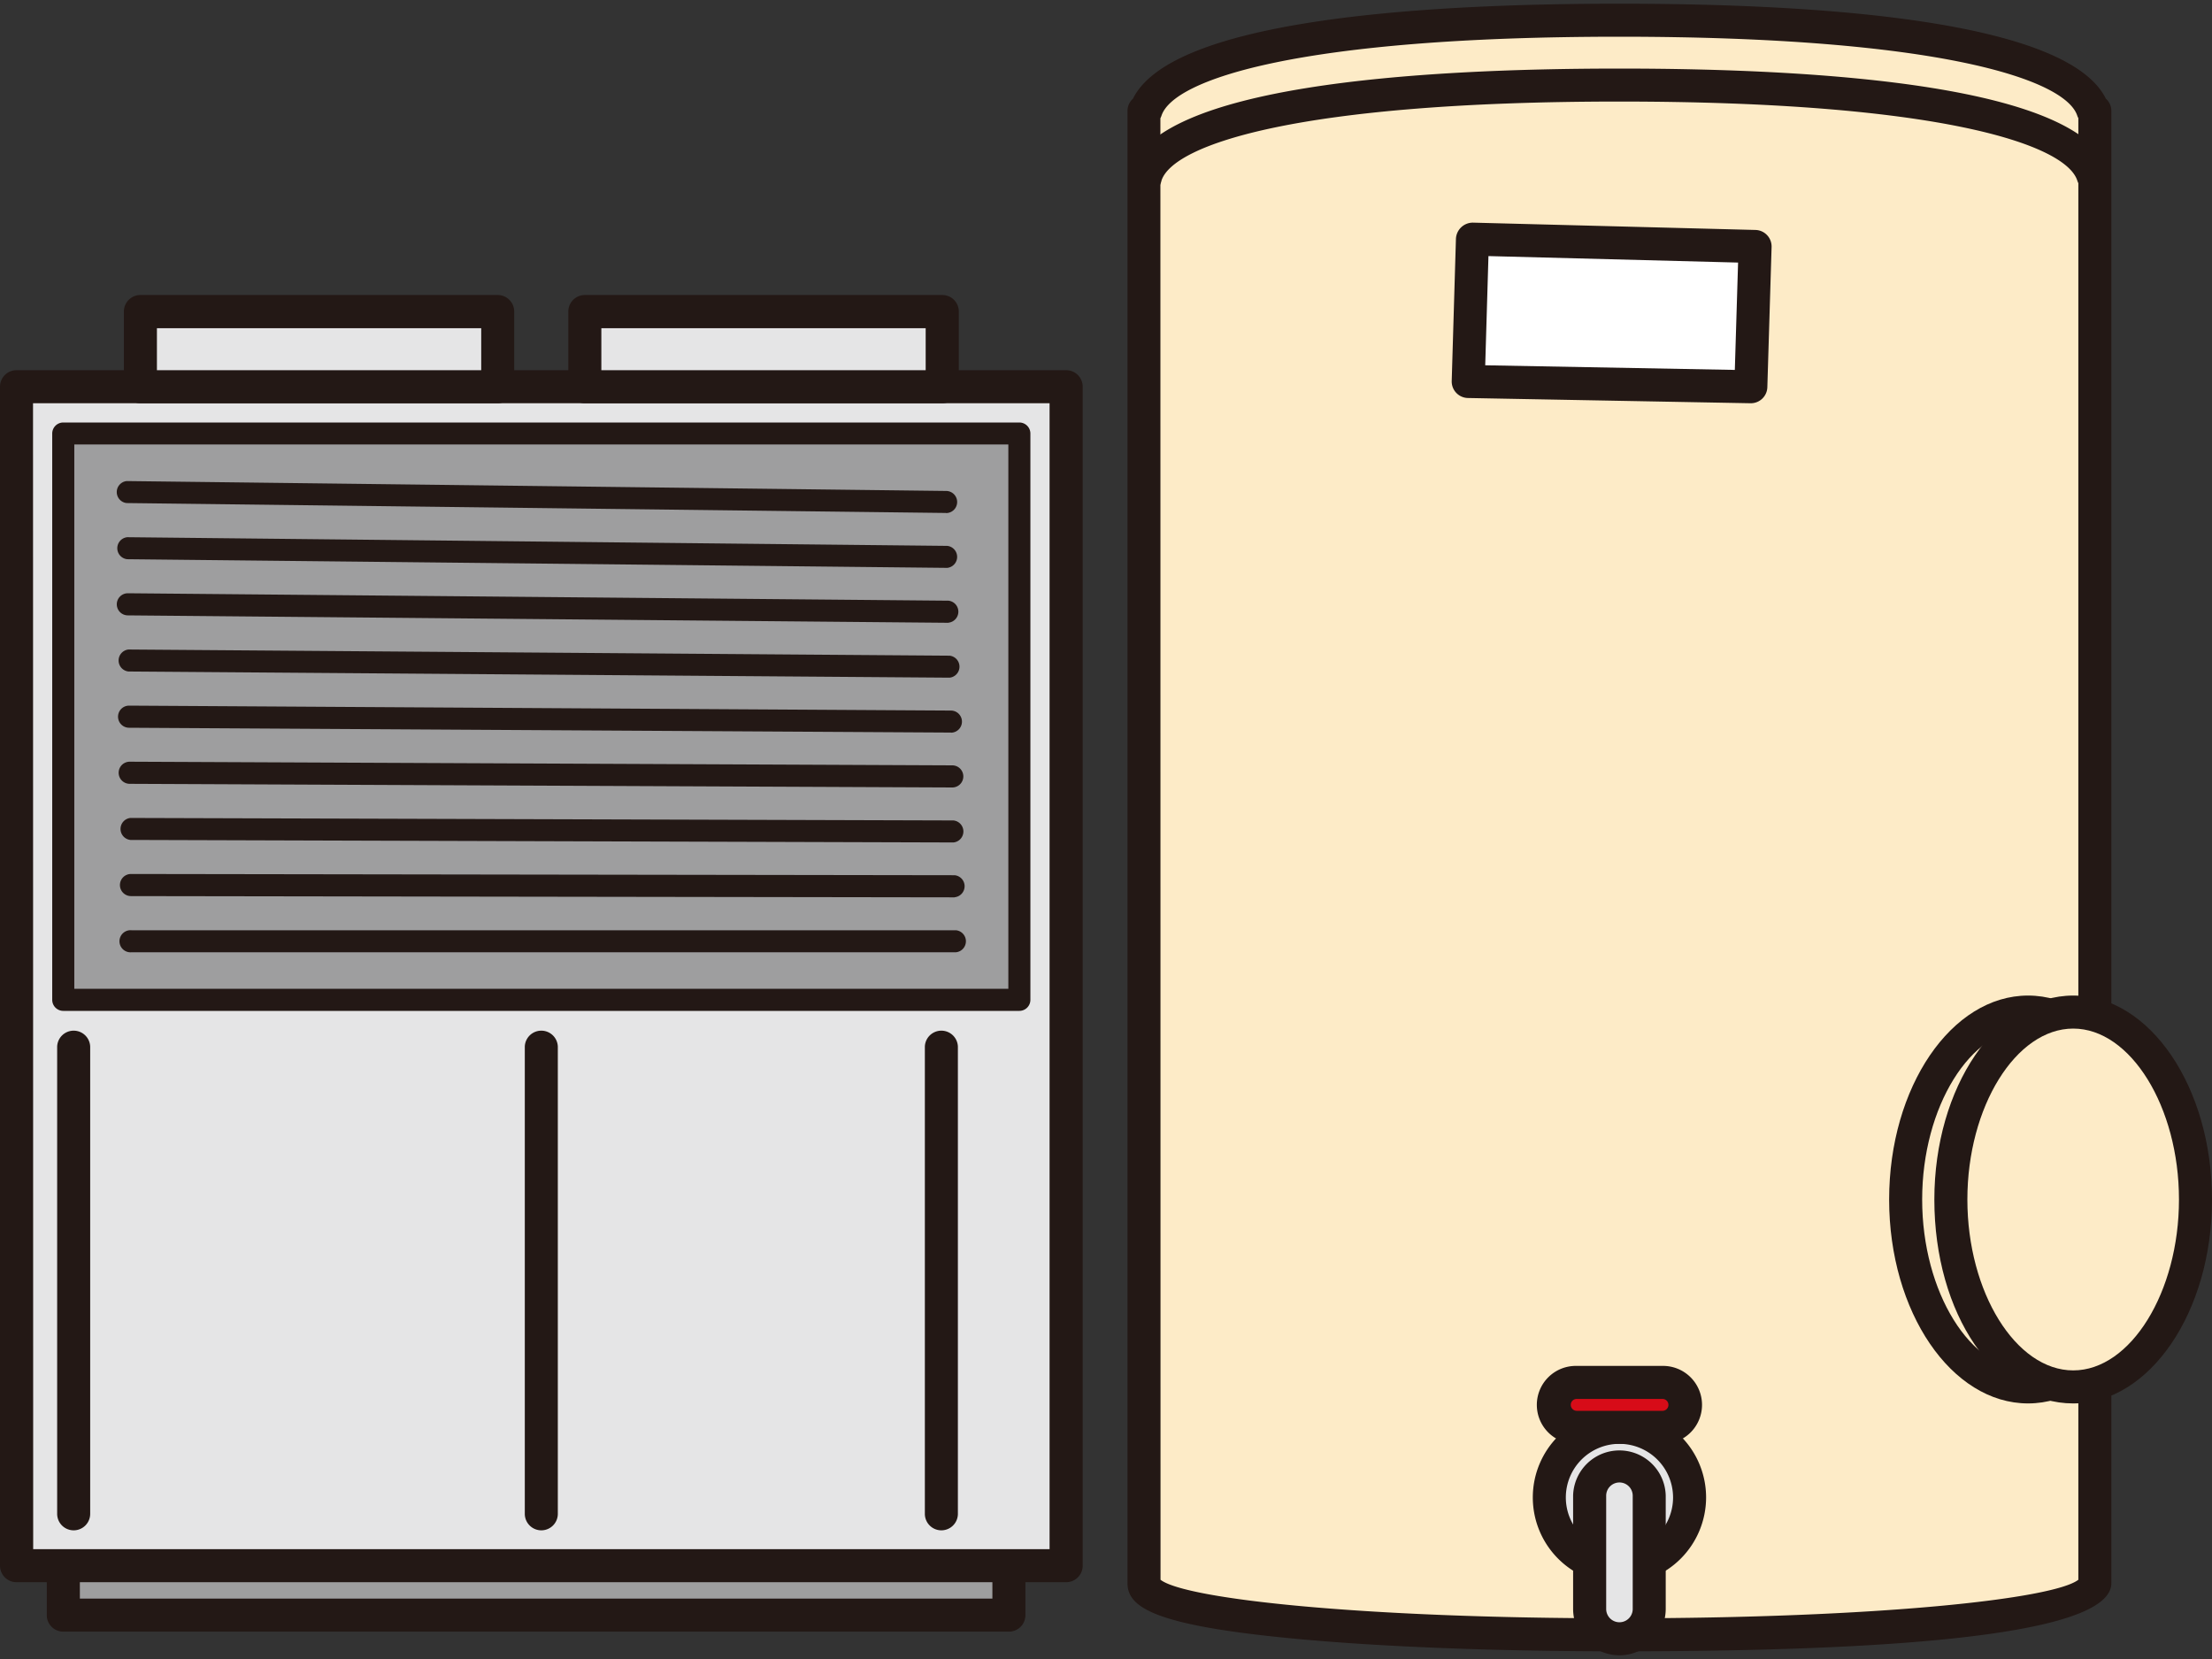
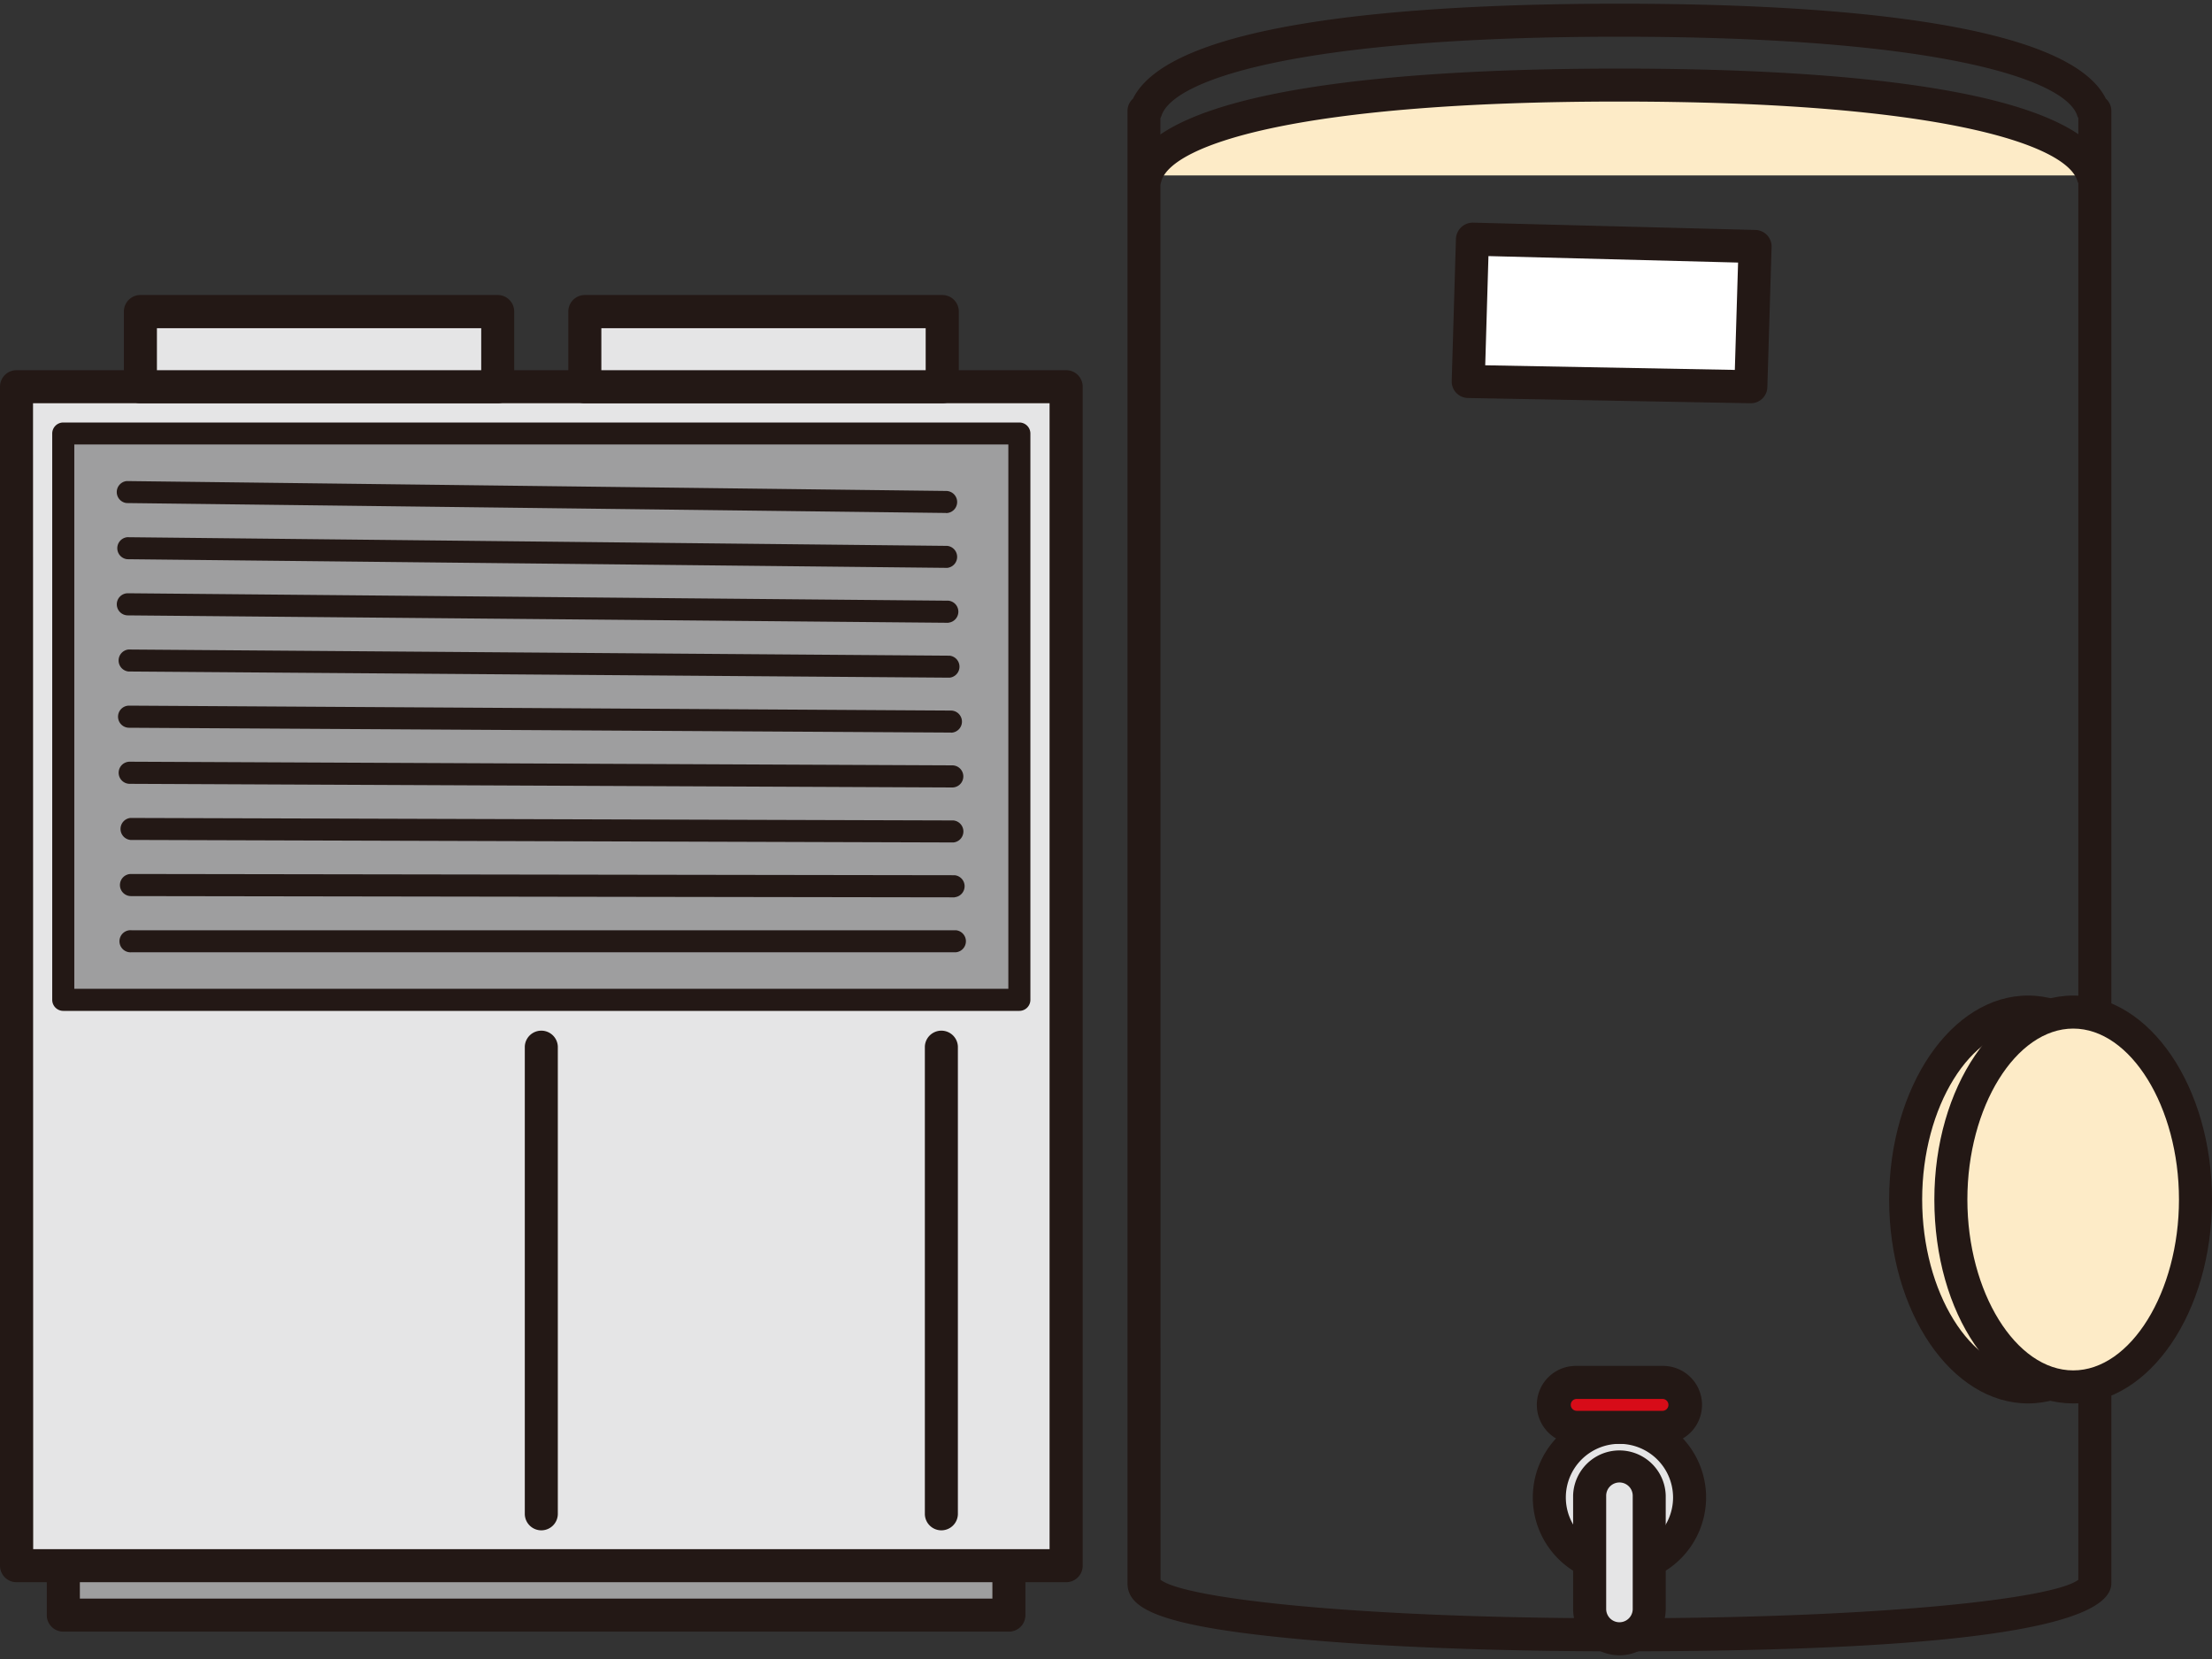
<svg xmlns="http://www.w3.org/2000/svg" width="100" height="75" viewBox="0 0 100 75">
  <rect x="0" y="0" width="100" height="75" fill="#333333" stroke="none" />
  <defs>
    <style>.a{fill:#9e9e9f;}.b{fill:#231815;}.c{fill:#e5e5e6;}.d{fill:#fdebc7;}.e{fill:#fff;}.f{fill:#d70c18;}</style>
  </defs>
  <title>img_ms-ippan02_06</title>
  <rect class="a" x="2.862" y="68.552" width="42.749" height="4.463" />
  <path class="b" d="M45.611,73.763H2.861a.746.746,0,0,1-.746-.747V68.553a.746.746,0,0,1,.746-.747h42.75a.746.746,0,0,1,.746.747v4.463A.746.746,0,0,1,45.611,73.763Zm-42-1.493H44.864V69.3H3.608Z" />
  <rect class="c" x="0.747" y="17.483" width="47.449" height="53.3" />
  <path class="b" d="M48.2,71.528H.746A.746.746,0,0,1,0,70.782v-53.3a.745.745,0,0,1,.746-.746H48.2a.745.745,0,0,1,.746.746v53.3A.746.746,0,0,1,48.2,71.528Zm-46.7-1.493H47.449V18.23H1.493Z" />
  <rect class="a" x="2.862" y="19.596" width="43.221" height="25.604" />
  <path class="b" d="M46.082,45.7H2.861a.5.5,0,0,1-.5-.5V19.6a.5.5,0,0,1,.5-.5H46.082a.5.5,0,0,1,.5.5V45.2A.5.5,0,0,1,46.082,45.7Zm-42.723-1H45.585V20.094H3.359Z" />
  <rect class="c" x="6.348" y="14.087" width="16.154" height="3.396" />
  <path class="b" d="M22.5,18.23H6.348a.746.746,0,0,1-.747-.747v-3.4a.746.746,0,0,1,.747-.746H22.5a.746.746,0,0,1,.746.746v3.4A.746.746,0,0,1,22.5,18.23ZM7.094,16.737H21.755v-1.9H7.094Z" />
  <rect class="c" x="26.44" y="14.087" width="16.156" height="3.396" />
  <path class="b" d="M42.6,18.23H26.439a.746.746,0,0,1-.746-.747v-3.4a.746.746,0,0,1,.746-.746H42.6a.746.746,0,0,1,.746.746v3.4A.746.746,0,0,1,42.6,18.23ZM27.186,16.737H41.848v-1.9H27.186Z" />
-   <path class="b" d="M3.33,69.183a.746.746,0,0,1-.746-.747V47.314a.747.747,0,0,1,1.493,0V68.436A.746.746,0,0,1,3.33,69.183Z" />
  <path class="b" d="M42.557,69.183a.746.746,0,0,1-.746-.747V47.314a.747.747,0,0,1,1.493,0V68.436A.747.747,0,0,1,42.557,69.183Z" />
  <path class="b" d="M24.472,69.183a.747.747,0,0,1-.747-.747V47.314a.747.747,0,0,1,1.493,0V68.436A.746.746,0,0,1,24.472,69.183Z" />
  <path class="a" d="M42.768,22.692,5.727,22.246Z" />
  <path class="b" d="M42.768,23.19h-.006L5.721,22.742a.5.5,0,0,1,.006-.994h.006l37.041.447a.5.5,0,0,1-.006,1Z" />
-   <path class="a" d="M42.825,25.176l-37.07-.393Z" />
  <path class="b" d="M42.825,25.672H42.82L5.75,25.281a.5.5,0,0,1,.006-.995h0l37.069.392a.5.5,0,0,1,0,.994Z" />
  <path class="a" d="M42.88,27.658l-37.1-.335Z" />
  <path class="b" d="M42.88,28.155h0l-37.1-.335a.5.5,0,0,1,0-1h0l37.1.336a.5.5,0,0,1,0,.994Z" />
  <path class="a" d="M42.936,30.139,5.812,29.86Z" />
  <path class="b" d="M42.935,30.636h0L5.807,30.357a.5.5,0,0,1,0-.994h0l37.124.279a.5.5,0,0,1,0,.994Z" />
  <path class="a" d="M42.991,32.62,5.838,32.4Z" />
  <path class="b" d="M42.991,33.118h0L5.836,32.9a.5.5,0,0,1,0-1h0l37.152.223a.5.5,0,0,1,0,1Z" />
  <path class="a" d="M43.048,35.1,5.866,34.937Z" />
  <path class="b" d="M43.048,35.6h0L5.864,35.435a.5.5,0,0,1,0-1h0L43.05,34.6a.5.5,0,0,1,0,1Z" />
  <path class="a" d="M43.1,37.588,5.9,37.475Z" />
-   <path class="b" d="M43.1,38.086h0L5.894,37.972a.5.5,0,0,1,0-.994h0l37.209.113a.5.5,0,0,1,0,.995Z" />
+   <path class="b" d="M43.1,38.086h0L5.894,37.972a.5.5,0,0,1,0-.994h0l37.209.113a.5.5,0,0,1,0,.995" />
  <path class="a" d="M43.159,40.069,5.923,40.013Z" />
  <path class="b" d="M43.159,40.567h0L5.922,40.511a.5.5,0,0,1,0-1h0l37.236.056a.5.5,0,0,1,0,.995Z" />
  <path class="b" d="M43.217,43.05H5.951a.5.5,0,1,1,0-.995H43.217a.5.5,0,0,1,0,.995Z" />
-   <path class="d" d="M94.618,5C93.678,2.114,84.455.914,73.213.914S52.746,2.111,51.805,5c-.055.012-.087.017-.087.017V71.572c0,3.112,42.986,3.112,42.986,0V5.014L94.618,5" />
  <path class="b" d="M73.212,74.653c-5.654,0-10.927-.208-14.849-.587-6.154-.594-7.391-1.395-7.391-2.494V5.015a.744.744,0,0,1,.248-.555C52.963.922,64.065.167,73.213.167S93.45.922,95.2,4.458a.741.741,0,0,1,.25.557V71.572C95.451,73.617,87.968,74.653,73.212,74.653ZM52.465,71.418c1.117.866,9.033,1.742,20.747,1.742s19.629-.876,20.746-1.742V5.339a.552.552,0,0,1-.049-.108c-.537-1.647-6.279-3.571-20.7-3.571s-20.162,1.922-20.7,3.569a.807.807,0,0,1-.05.117Z" />
  <path class="d" d="M94.618,7.93c-.94-2.884-10.163-4.086-21.4-4.086S52.746,5.045,51.805,7.93" />
  <path class="b" d="M94.619,8.677a.747.747,0,0,1-.71-.516c-.537-1.646-6.28-3.57-20.7-3.57s-20.161,1.924-20.7,3.571A.747.747,0,1,1,51.1,7.7c1.24-3.8,12.712-4.6,22.118-4.6s20.876.8,22.116,4.6a.747.747,0,0,1-.479.941A.738.738,0,0,1,94.619,8.677Z" />
  <path class="d" d="M97.216,54.228c0,4.68-2.479,8.471-5.533,8.471s-5.532-3.791-5.532-8.471,2.479-8.474,5.532-8.474,5.533,3.8,5.533,8.474" />
  <path class="b" d="M91.684,63.446c-3.463,0-6.28-4.135-6.28-9.218s2.817-9.221,6.28-9.221,6.279,4.137,6.279,9.221S95.146,63.446,91.684,63.446Zm0-16.946c-2.595,0-4.787,3.539-4.787,7.728s2.192,7.725,4.787,7.725,4.786-3.538,4.786-7.725S94.278,46.5,91.684,46.5Z" />
  <path class="d" d="M99.254,54.228c0,4.68-2.477,8.471-5.529,8.471s-5.53-3.791-5.53-8.471,2.476-8.474,5.53-8.474,5.529,3.8,5.529,8.474" />
  <path class="b" d="M93.726,63.446c-3.52,0-6.278-4.049-6.278-9.218,0-5.084,2.816-9.221,6.278-9.221S100,49.144,100,54.228,97.185,63.446,93.726,63.446Zm0-16.946c-2.594,0-4.785,3.539-4.785,7.728s2.191,7.725,4.785,7.725,4.781-3.538,4.781-7.725S96.318,46.5,93.726,46.5Z" />
  <polygon class="e" points="66.566 10.812 66.375 17.247 79.152 17.483 79.344 11.143 66.566 10.812" />
  <path class="b" d="M79.152,18.23h-.014l-12.777-.237a.748.748,0,0,1-.732-.769l.191-6.434a.766.766,0,0,1,.765-.725l12.778.331a.748.748,0,0,1,.727.769l-.192,6.34A.747.747,0,0,1,79.152,18.23ZM67.144,16.514l11.284.209.147-4.853L67.29,11.577Z" />
  <path class="c" d="M76.383,67.7a3.172,3.172,0,1,1-3.171-3.171A3.171,3.171,0,0,1,76.383,67.7" />
  <path class="b" d="M73.212,71.614A3.917,3.917,0,1,1,77.129,67.7,3.922,3.922,0,0,1,73.212,71.614Zm0-6.341A2.424,2.424,0,1,0,75.636,67.7,2.428,2.428,0,0,0,73.212,65.273Z" />
  <path class="c" d="M73.212,66.273a1.348,1.348,0,0,0-1.348,1.346V72.74a1.347,1.347,0,0,0,2.694,0V67.619a1.348,1.348,0,0,0-1.346-1.346" />
  <path class="b" d="M73.212,74.833a2.1,2.1,0,0,1-2.095-2.094v-5.12a2.094,2.094,0,0,1,4.187,0v5.12A2.1,2.1,0,0,1,73.212,74.833Zm0-7.814a.6.6,0,0,0-.6.6v5.12a.6.6,0,1,0,1.2,0v-5.12A.6.6,0,0,0,73.212,67.019Z" />
  <path class="f" d="M70.265,63.511a1.016,1.016,0,0,0,1.016,1.016h3.86a1.016,1.016,0,1,0,0-2.031h-3.86a1.014,1.014,0,0,0-1.016,1.015" />
  <path class="b" d="M75.141,65.273h-3.86a1.762,1.762,0,1,1,0-3.523h3.86a1.762,1.762,0,1,1,0,3.523Zm-3.86-2.03a.266.266,0,0,0-.269.268.269.269,0,0,0,.269.269h3.86a.269.269,0,1,0,0-.537Z" />
</svg>